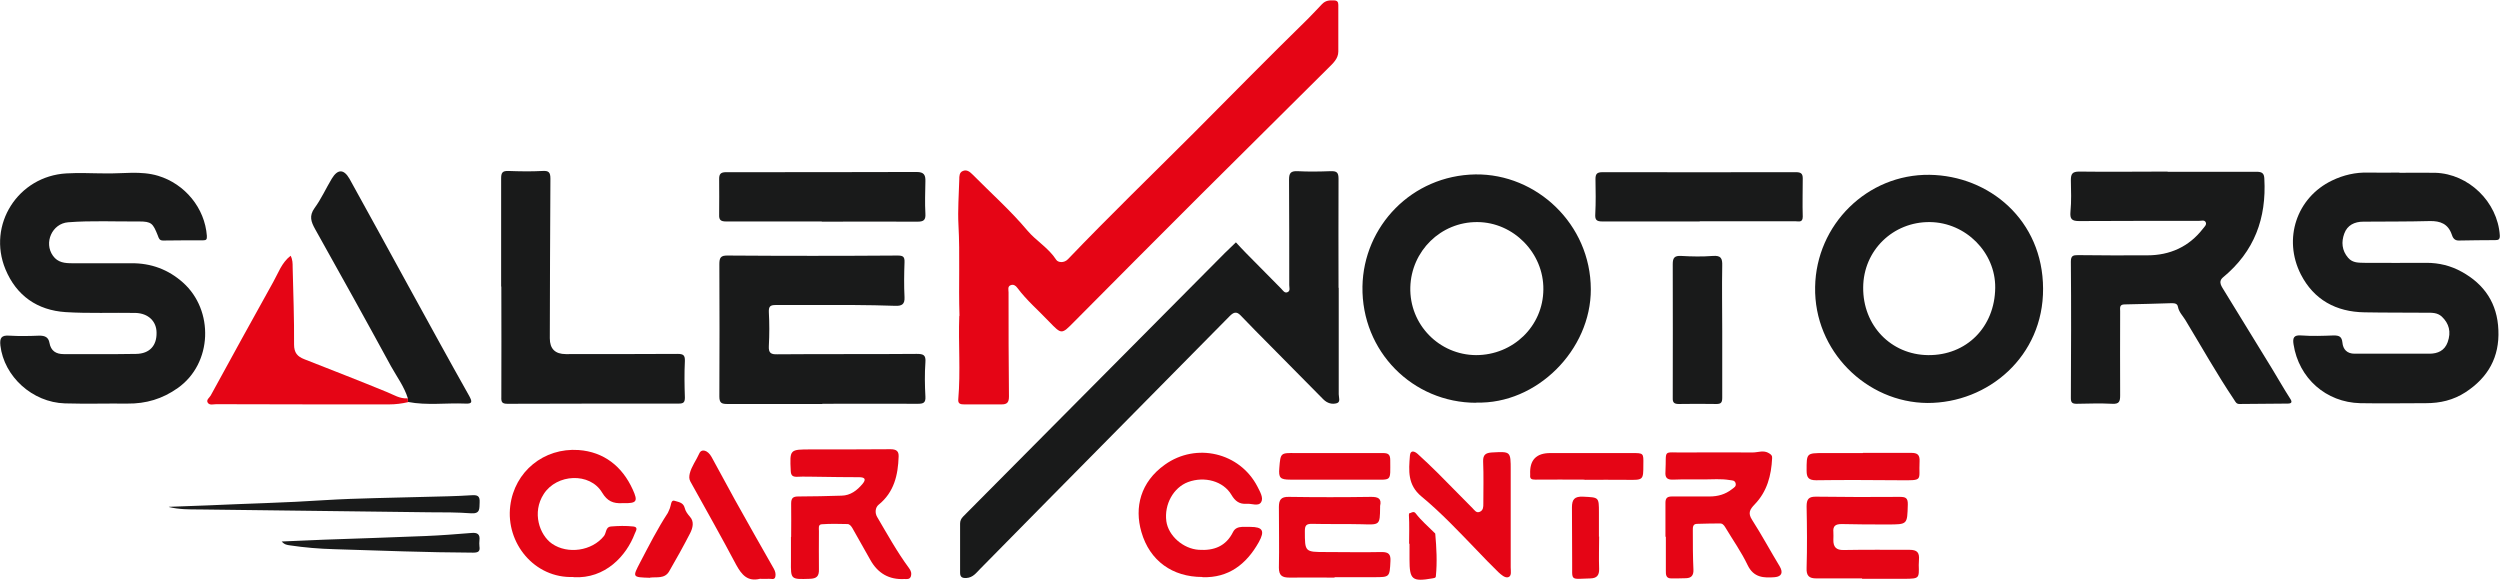
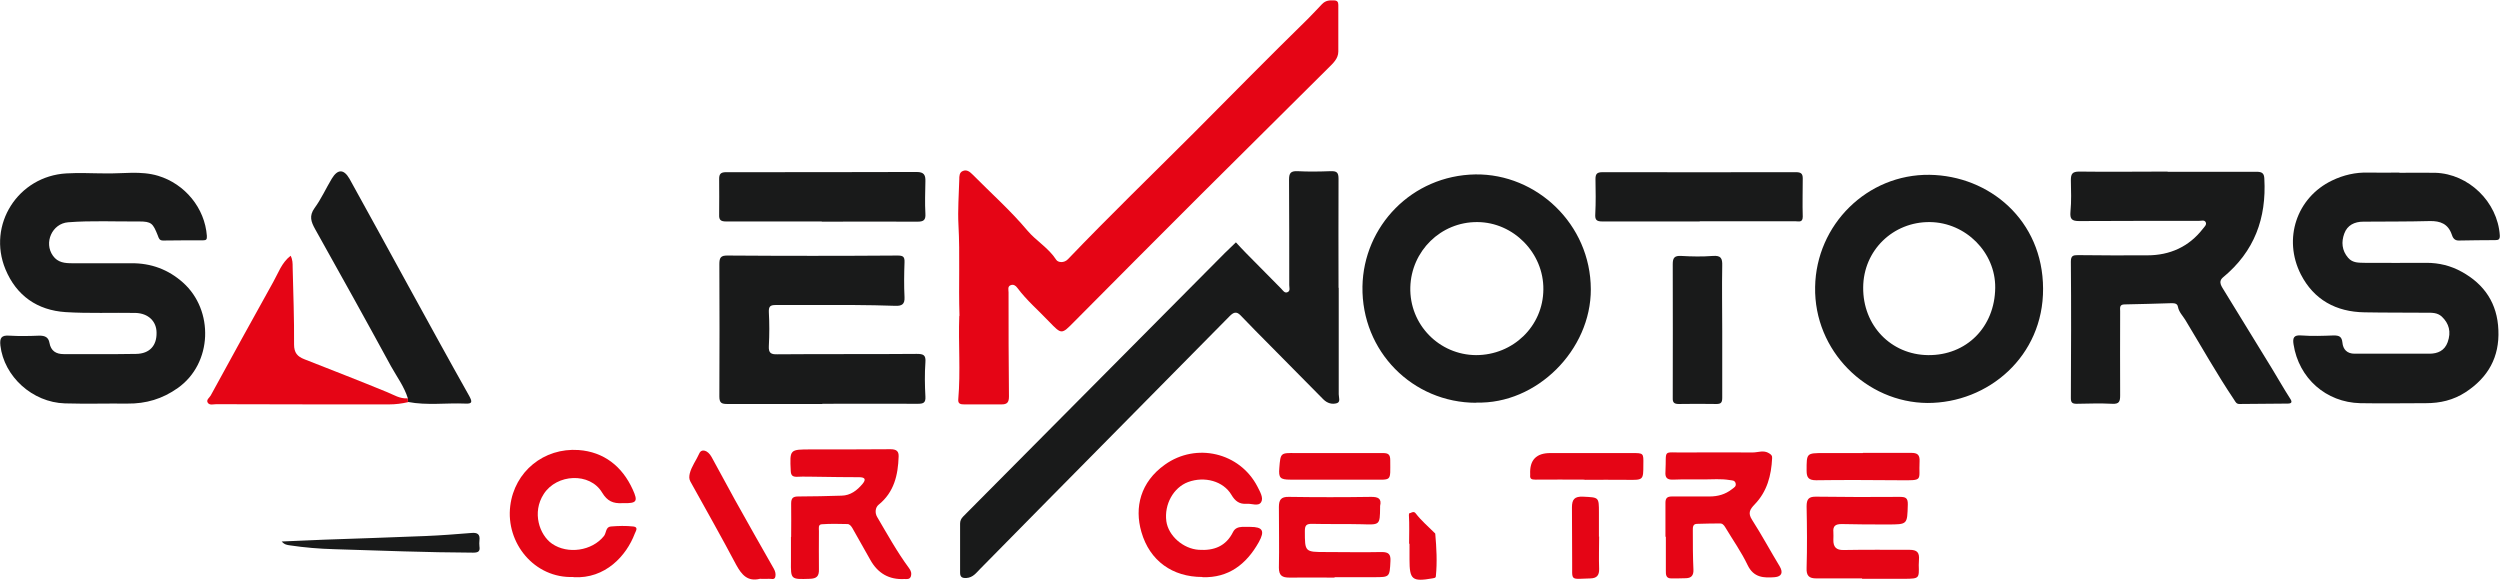
<svg xmlns="http://www.w3.org/2000/svg" id="Layer_2" viewBox="0 0 123.27 28.58">
  <defs>
    <style>      .cls-1 {        fill: #191a1a;      }      .cls-2 {        fill: #e50515;      }    </style>
  </defs>
  <g id="Layer_1-2" data-name="Layer_1">
    <g>
      <path class="cls-2" d="M47.31,15.56c-.05-1.54.03-3-.05-4.46-.04-.75.02-1.5.04-2.25,0-.16,0-.35.18-.42.19-.08.34.04.47.17.91.92,1.88,1.78,2.71,2.77.43.51,1.04.85,1.42,1.44.09.14.39.17.58-.03,2.03-2.12,4.14-4.16,6.22-6.24,1.86-1.87,3.71-3.75,5.6-5.6.24-.24.47-.49.7-.73.18-.19.37-.2.59-.19.16,0,.22.07.22.22,0,.77,0,1.53,0,2.3,0,.36-.27.59-.5.82-2.08,2.08-4.18,4.14-6.26,6.22-2.09,2.09-4.18,4.18-6.26,6.28-.63.64-.62.64-1.24,0-.52-.55-1.11-1.05-1.57-1.67-.08-.11-.19-.18-.32-.13-.17.06-.11.23-.11.36,0,1.71,0,3.42.02,5.13,0,.3-.1.39-.36.39-.62,0-1.23,0-1.85,0-.16,0-.31-.02-.29-.24.12-1.39,0-2.79.05-4.11Z" />
      <path class="cls-1" d="M66.01,14.19c0,1.75,0,3.5,0,5.25,0,.15.1.38-.09.44-.23.07-.47.01-.67-.19-.87-.89-1.75-1.76-2.62-2.65-.49-.49-.98-.99-1.46-1.49-.21-.22-.36-.14-.54.04-1.86,1.89-3.73,3.77-5.59,5.66-2.23,2.26-4.47,4.52-6.7,6.79-.2.2-.36.44-.69.46-.2.01-.31-.04-.31-.26,0-.81,0-1.61,0-2.42,0-.14.05-.25.16-.36,4.3-4.33,8.59-8.65,12.89-12.98.18-.18.37-.36.55-.53.17.18.33.36.5.53.58.58,1.15,1.17,1.73,1.75.09.09.17.25.33.17.13-.07.07-.22.07-.34,0-1.74,0-3.47-.01-5.21,0-.32.09-.42.41-.41.55.03,1.1.02,1.64,0,.31-.01.39.07.39.38-.01,1.79,0,3.58,0,5.37,0,0,0,0,0,0Z" />
      <path class="cls-1" d="M5.19,8.55c.87.02,1.75-.14,2.61.12,1.32.4,2.3,1.59,2.4,2.96.01.18-.03.22-.19.22-.66,0-1.31,0-1.97.01-.18,0-.21-.11-.26-.25-.24-.6-.31-.69-.93-.69-1.16.01-2.33-.05-3.49.04-.79.06-1.21,1.01-.75,1.65.24.34.59.37.95.37.97,0,1.94,0,2.91,0,.98-.01,1.83.31,2.55.95,1.54,1.37,1.46,3.99-.25,5.2-.76.54-1.57.78-2.49.77-1.03-.01-2.05.02-3.08-.01-1.61-.05-3-1.33-3.18-2.85-.04-.37.04-.52.44-.49.49.03.98.02,1.48,0,.27,0,.45.07.5.36.07.39.32.55.7.55,1.19,0,2.38.01,3.57-.01.67-.01,1.02-.41,1.01-1.04,0-.57-.41-.96-1.03-.98-1.15-.02-2.3.03-3.45-.04-1.4-.09-2.43-.81-2.97-2.11-.91-2.2.62-4.59,3-4.73.64-.04,1.29,0,1.93,0Z" />
      <path class="cls-1" d="M118.32,8.52c.59,0,1.18-.01,1.76,0,1.65.05,3.07,1.44,3.18,3.08.01.2-.06.24-.22.24-.6,0-1.2.01-1.81.02-.21,0-.29-.14-.34-.3-.18-.52-.56-.67-1.08-.66-1.09.03-2.19.02-3.28.03-.43,0-.79.17-.94.59-.15.41-.12.83.19,1.19.23.27.54.24.83.25,1.01.01,2.02,0,3.04,0,.61,0,1.19.14,1.73.44,1.13.62,1.76,1.57,1.81,2.87.06,1.33-.5,2.34-1.62,3.07-.6.39-1.25.54-1.95.54-1.08,0-2.16.02-3.24,0-1.69-.04-3.03-1.23-3.29-2.9-.05-.32.01-.47.38-.44.53.04,1.07.02,1.6,0,.26,0,.4.05.43.35.03.34.23.55.6.55,1.23,0,2.46,0,3.69,0,.41,0,.75-.15.9-.57.18-.5.07-.92-.29-1.26-.22-.2-.48-.19-.73-.19-1.03-.01-2.05,0-3.08-.02-1.4-.02-2.5-.62-3.14-1.87-.89-1.75-.21-3.79,1.54-4.63.56-.27,1.16-.41,1.79-.39.51.01,1.01,0,1.52,0h0Z" />
      <path class="cls-1" d="M106.89,8.47c1.46,0,2.93,0,4.39,0,.28,0,.36.1.37.34.11,1.95-.49,3.59-2.03,4.86-.28.23-.06.47.06.68.78,1.28,1.57,2.56,2.35,3.83.3.49.58.99.89,1.47.13.19.06.25-.12.25-.79.01-1.59.01-2.38.02-.15,0-.19-.1-.26-.21-.86-1.28-1.61-2.62-2.41-3.94-.13-.21-.31-.38-.36-.64-.03-.18-.19-.18-.33-.18-.77.02-1.53.05-2.3.06-.27,0-.22.18-.22.34,0,1.38-.01,2.76,0,4.14,0,.3-.04.44-.39.42-.59-.03-1.18-.01-1.76,0-.22,0-.28-.07-.28-.28.01-2.24.02-4.49,0-6.73,0-.3.12-.32.36-.32,1.14.01,2.27.02,3.41.01,1.11,0,2.05-.42,2.74-1.31.07-.09.2-.2.14-.32-.06-.13-.22-.07-.33-.07-1.97,0-3.94,0-5.91.01-.37,0-.46-.1-.43-.46.05-.52.03-1.04.02-1.56,0-.3.07-.42.41-.42,1.45.02,2.9,0,4.35,0h0Z" />
      <path class="cls-1" d="M95.04,19.87c-3-.02-5.6-2.56-5.54-5.72.05-3.07,2.57-5.57,5.64-5.53,2.95.04,5.59,2.24,5.6,5.61.02,3.33-2.7,5.65-5.71,5.64ZM95.16,10.95c-1.82-.02-3.28,1.4-3.29,3.22-.02,1.88,1.37,3.32,3.2,3.34,1.89.02,3.29-1.38,3.31-3.32.02-1.74-1.45-3.22-3.22-3.24Z" />
      <path class="cls-1" d="M72.79,19.86c-3.14,0-5.66-2.54-5.61-5.73.05-2.97,2.43-5.48,5.57-5.53,3.01-.04,5.68,2.45,5.69,5.66.01,3-2.67,5.68-5.65,5.59ZM72.84,10.95c-1.8-.01-3.25,1.43-3.3,3.21-.05,1.85,1.43,3.34,3.24,3.35,1.83,0,3.31-1.43,3.32-3.24.02-1.79-1.47-3.31-3.25-3.32Z" />
      <path class="cls-1" d="M40.55,19.92c-1.56,0-3.12,0-4.68,0-.29,0-.4-.05-.4-.37.01-2.17.01-4.35,0-6.52,0-.32.06-.44.42-.43,2.79.02,5.58.02,8.37,0,.27,0,.35.06.34.33-.02.57-.03,1.15,0,1.72.02.36-.14.44-.45.43-.68-.02-1.36-.04-2.04-.04-1.29,0-2.57,0-3.86,0-.26,0-.35.06-.34.34.03.56.03,1.12,0,1.68-.02.36.11.42.44.41,2.28-.02,4.57,0,6.85-.02.33,0,.46.05.43.42-.04.56-.03,1.12,0,1.68.02.31-.1.36-.37.36-1.57-.01-3.15,0-4.72,0h0Z" />
-       <path class="cls-1" d="M24.71,14.13c0-1.78,0-3.55,0-5.33,0-.28.06-.38.36-.37.56.02,1.12.03,1.68,0,.31-.02.39.07.39.38-.02,2.62-.02,5.25-.03,7.87q0,.78.79.78c1.83,0,3.67,0,5.5-.01.28,0,.38.05.37.35-.03.6-.02,1.2,0,1.8,0,.24-.07.3-.3.3-2.82,0-5.64,0-8.45.01-.27,0-.31-.09-.3-.33.01-1.82,0-3.64,0-5.45,0,0,0,0,.01,0Z" />
      <path class="cls-1" d="M20.11,19.64c-.18-.58-.54-1.06-.83-1.58-1.23-2.26-2.48-4.51-3.74-6.76-.2-.36-.31-.65-.03-1.04.33-.45.56-.97.85-1.45.29-.48.59-.48.87,0,.97,1.75,1.93,3.51,2.89,5.26,1,1.82,2,3.65,3.02,5.46.15.28.16.39-.2.37-.94-.04-1.88.1-2.82-.08,0-.06,0-.13-.01-.19Z" />
      <path class="cls-1" d="M83.81,10.92c-1.6,0-3.2,0-4.8,0-.29,0-.37-.08-.35-.37.03-.57.02-1.15.01-1.72,0-.25.07-.34.35-.34,3.17.01,6.35,0,9.52,0,.24,0,.35.05.35.3,0,.63-.02,1.26,0,1.89,0,.31-.2.23-.36.23-1.57,0-3.15,0-4.72,0Z" />
      <path class="cls-1" d="M40.52,10.92c-1.57,0-3.15,0-4.72,0-.28,0-.35-.09-.34-.34.01-.59,0-1.18,0-1.76,0-.23.07-.33.34-.33,3.13,0,6.27,0,9.4-.01.36,0,.44.15.43.46-.01.53-.03,1.07,0,1.6.02.32-.1.39-.39.39-1.57-.01-3.15,0-4.72,0h0Z" />
      <path class="cls-2" d="M20.11,19.64c0,.06,0,.13.01.19-.31.07-.61.11-.93.11-2.84,0-5.69,0-8.53-.01-.14,0-.33.07-.42-.08-.08-.14.09-.24.15-.35,1.02-1.86,2.04-3.73,3.08-5.59.25-.44.41-.95.86-1.3.1.19.1.38.1.57.03,1.27.08,2.54.07,3.81,0,.41.17.59.5.72,1.37.54,2.74,1.07,4.1,1.63.32.13.62.33.99.3Z" />
      <path class="cls-2" d="M39.01,26.47c0-.55.01-1.09,0-1.64,0-.28.1-.35.36-.35.71,0,1.42-.02,2.13-.04.44-.01.76-.26,1.03-.58.2-.24.1-.33-.17-.33-.66,0-1.31-.01-1.97-.02-.37,0-.74-.02-1.11,0-.21,0-.28-.08-.29-.29-.05-1.07-.06-1.06,1.02-1.06,1.3,0,2.6,0,3.9-.01.29,0,.41.1.4.36-.03.91-.22,1.76-.99,2.38-.16.13-.19.4-.07.6.5.85.98,1.72,1.57,2.52.1.13.14.26.09.42-.06.15-.2.12-.32.12q-1.12.06-1.68-.95c-.29-.52-.59-1.04-.88-1.56-.06-.1-.14-.2-.24-.2-.42-.01-.85-.02-1.27.01-.19.01-.14.21-.14.33,0,.63-.01,1.26,0,1.89.01.34-.11.46-.45.47-.94.03-.94.04-.93-.87,0-.4,0-.79,0-1.19,0,0,0,0,0,0Z" />
      <path class="cls-2" d="M82.12,26.47c0-.56,0-1.12,0-1.68,0-.23.09-.31.32-.31.62,0,1.23,0,1.85,0,.41,0,.78-.1,1.11-.36.1-.08.22-.13.18-.29-.04-.16-.19-.14-.3-.16-.42-.07-.85-.03-1.27-.03-.51,0-1.01-.01-1.52.01-.3.01-.39-.11-.37-.38.06-1.16-.18-.94.95-.96,1.12-.01,2.24,0,3.36,0,.26,0,.53-.13.8.04.11.07.16.12.15.24-.04.86-.25,1.65-.86,2.28-.23.24-.35.42-.13.76.48.75.9,1.53,1.36,2.29.18.3.11.51-.24.54-.54.04-1.04.03-1.34-.6-.31-.65-.73-1.24-1.1-1.86-.07-.12-.15-.2-.28-.19-.37,0-.74.01-1.11.02-.22,0-.21.18-.21.33,0,.64,0,1.29.03,1.93.01.28-.1.41-.36.42-.25.01-.49.01-.74.01-.27,0-.26-.21-.26-.38,0-.56,0-1.12,0-1.68h0Z" />
      <path class="cls-2" d="M28.28,28.45c-1.93.08-3.35-1.68-3.12-3.51.21-1.69,1.66-2.87,3.37-2.75,1.24.09,2.15.8,2.67,1.95.27.59.19.68-.45.67-.03,0-.05,0-.08,0-.43.02-.72-.09-.98-.52-.6-1.01-2.24-.93-2.88.07-.59.91-.21,2.02.41,2.45.77.53,1.97.36,2.56-.38.12-.15.08-.45.34-.47.37-.03.74-.04,1.11,0,.27.03.11.24.07.35-.41,1.09-1.45,2.24-3.02,2.15Z" />
      <path class="cls-2" d="M59.28,28.45c-1.46,0-2.59-.79-3-2.22-.35-1.21-.05-2.46,1.16-3.32,1.54-1.1,3.69-.6,4.56,1.08.12.24.31.55.19.76-.13.24-.47.07-.72.09-.35.03-.57-.13-.75-.44-.4-.68-1.33-.93-2.14-.63-.72.27-1.18,1.1-1.07,1.93.1.72.83,1.36,1.6,1.41.74.05,1.34-.17,1.69-.88.09-.18.25-.24.44-.25.14,0,.27,0,.41,0,.61,0,.73.19.42.75-.62,1.11-1.51,1.77-2.77,1.73Z" />
      <path class="cls-2" d="M91.82,28.52c-.75,0-1.51,0-2.26,0-.35,0-.5-.12-.48-.52.03-1.01.02-2.02,0-3.03,0-.37.11-.49.49-.48,1.37.02,2.74.02,4.1.01.28,0,.41.04.4.38-.03.98,0,.98-1,.98-.75,0-1.51,0-2.26-.02-.3,0-.44.09-.41.4.01.12,0,.25,0,.37-.01.36.14.52.51.51,1.08-.02,2.16-.01,3.24-.01.38,0,.5.13.47.5,0,.08-.01.16-.01.25.02.66.02.67-.67.68-.71,0-1.42,0-2.13,0h0Z" />
      <path class="cls-1" d="M84.92,16.29c0,1.11,0,2.21,0,3.32,0,.24-.06.31-.29.31-.62-.01-1.23-.01-1.85,0-.23,0-.31-.07-.3-.3,0-2.2.01-4.4,0-6.6,0-.31.09-.42.42-.4.52.03,1.04.04,1.56,0,.4-.03.47.12.46.48-.02,1.07,0,2.13,0,3.2Z" />
-       <path class="cls-2" d="M74.49,25.4c0,.86,0,1.72,0,2.58,0,.17.06.42-.12.48-.16.05-.35-.12-.49-.25-.36-.35-.71-.71-1.06-1.08-.88-.91-1.75-1.84-2.73-2.65-.69-.57-.63-1.27-.57-2.01.02-.29.22-.23.38-.09.34.31.68.63,1.01.96.57.57,1.13,1.15,1.7,1.72.1.1.19.26.37.17.16-.08.16-.24.16-.39,0-.7.02-1.39-.01-2.09-.01-.33.13-.42.43-.44.93-.05.93-.06.93.87,0,.74,0,1.48,0,2.21h0Z" />
      <path class="cls-2" d="M65.8,28.48c-.74,0-1.48-.01-2.22,0-.36,0-.52-.1-.52-.49.02-1,0-2,0-2.99,0-.35.1-.51.49-.5,1.35.02,2.71.02,4.06,0,.33,0,.53.07.44.45,0,.03,0,.05,0,.08-.01.86-.01.85-.9.82-.82-.02-1.64,0-2.46-.02-.26,0-.35.06-.35.35,0,1.04,0,1.04,1.04,1.04.92,0,1.83.02,2.75,0,.34,0,.45.11.43.45-.04.79-.03.79-.82.79-.64,0-1.29,0-1.93,0h0Z" />
      <path class="cls-2" d="M37.47,28.54c-.61.15-.9-.2-1.17-.69-.73-1.38-1.5-2.74-2.26-4.11-.07-.13-.06-.25-.03-.39.09-.36.32-.65.47-.99.11-.25.42-.17.61.18.39.7.76,1.41,1.15,2.11.63,1.14,1.28,2.27,1.92,3.4.07.13.1.26.07.39-.04.17-.2.09-.31.1-.15.01-.3,0-.45,0Z" />
-       <path class="cls-1" d="M8.33,24.99c.63-.03,1.27-.04,1.9-.07,1.93-.09,3.87-.13,5.8-.26,1.64-.1,3.28-.11,4.92-.16.77-.02,1.53-.03,2.29-.08.29-.02.43.02.41.35-.02.29.05.57-.42.54-.68-.05-1.37-.05-2.05-.05-3.79-.05-7.57-.09-11.36-.14-.5,0-1,0-1.49-.12Z" />
      <path class="cls-2" d="M91.86,22.33c.79,0,1.58,0,2.38,0,.3,0,.43.09.41.43-.05.95.23.93-1,.92-1.37-.01-2.73-.02-4.1,0-.37,0-.47-.13-.47-.47,0-.87-.01-.87.85-.87.33,0,.66,0,.98,0,.31,0,.63,0,.94,0h0Z" />
      <path class="cls-2" d="M78.13,23.65c-.81,0-1.62-.01-2.42,0-.2,0-.28-.04-.26-.23,0-.01,0-.03,0-.04q-.05-1.05,1.01-1.04c1.34,0,2.68,0,4.02,0,.56,0,.56,0,.55.56,0,.78,0,.77-.8.76-.7-.01-1.4,0-2.09,0,0,0,0,0,0,0Z" />
      <path class="cls-2" d="M65.82,22.34c.79,0,1.58,0,2.38,0,.26,0,.35.08.35.35,0,1.07.1.96-.92.96-1.34,0-2.68,0-4.01,0-.5,0-.58-.09-.54-.57.06-.76.06-.75.82-.74.64,0,1.28,0,1.93,0h0Z" />
      <path class="cls-1" d="M13.88,26.7c.74-.03,1.43-.06,2.11-.09,1.67-.06,3.33-.11,5-.18.75-.03,1.5-.09,2.25-.15.3-.03.44.06.4.37-.01.09-.01.19,0,.29.04.25-.06.31-.31.31-2.28-.01-4.56-.1-6.84-.17-.74-.02-1.47-.08-2.2-.19-.13-.02-.26-.03-.4-.19Z" />
      <path class="cls-2" d="M78.85,26.45c0,.53-.02,1.07,0,1.6.01.32-.12.46-.42.47-1.04.03-.9.15-.91-.8-.01-.9,0-1.8-.01-2.7,0-.39.12-.55.55-.53.78.04.78.01.78.79,0,.4,0,.79,0,1.19h0Z" />
-       <path class="cls-2" d="M32.05,28.49c-.88-.03-.87-.02-.48-.77.43-.82.85-1.65,1.36-2.43.04-.07.06-.15.1-.23.06-.14.05-.42.22-.37.17.06.44.07.51.35.04.17.14.3.26.44.22.24.14.55.01.81-.33.64-.68,1.27-1.04,1.89-.22.37-.62.26-.93.3Z" />
+       <path class="cls-2" d="M32.05,28.49Z" />
      <path class="cls-2" d="M69.48,26.81c0-.47.02-.95-.01-1.42,0-.12.06-.08.09-.1.09-.05.18-.07.25.03.27.35.6.63.91.94.02.02.05.04.05.06.06.69.1,1.39.03,2.08,0,.11-.1.1-.18.12-.99.17-1.12.06-1.12-.93,0-.26,0-.52,0-.78,0,0-.02,0-.03,0Z" />
    </g>
  </g>
</svg>